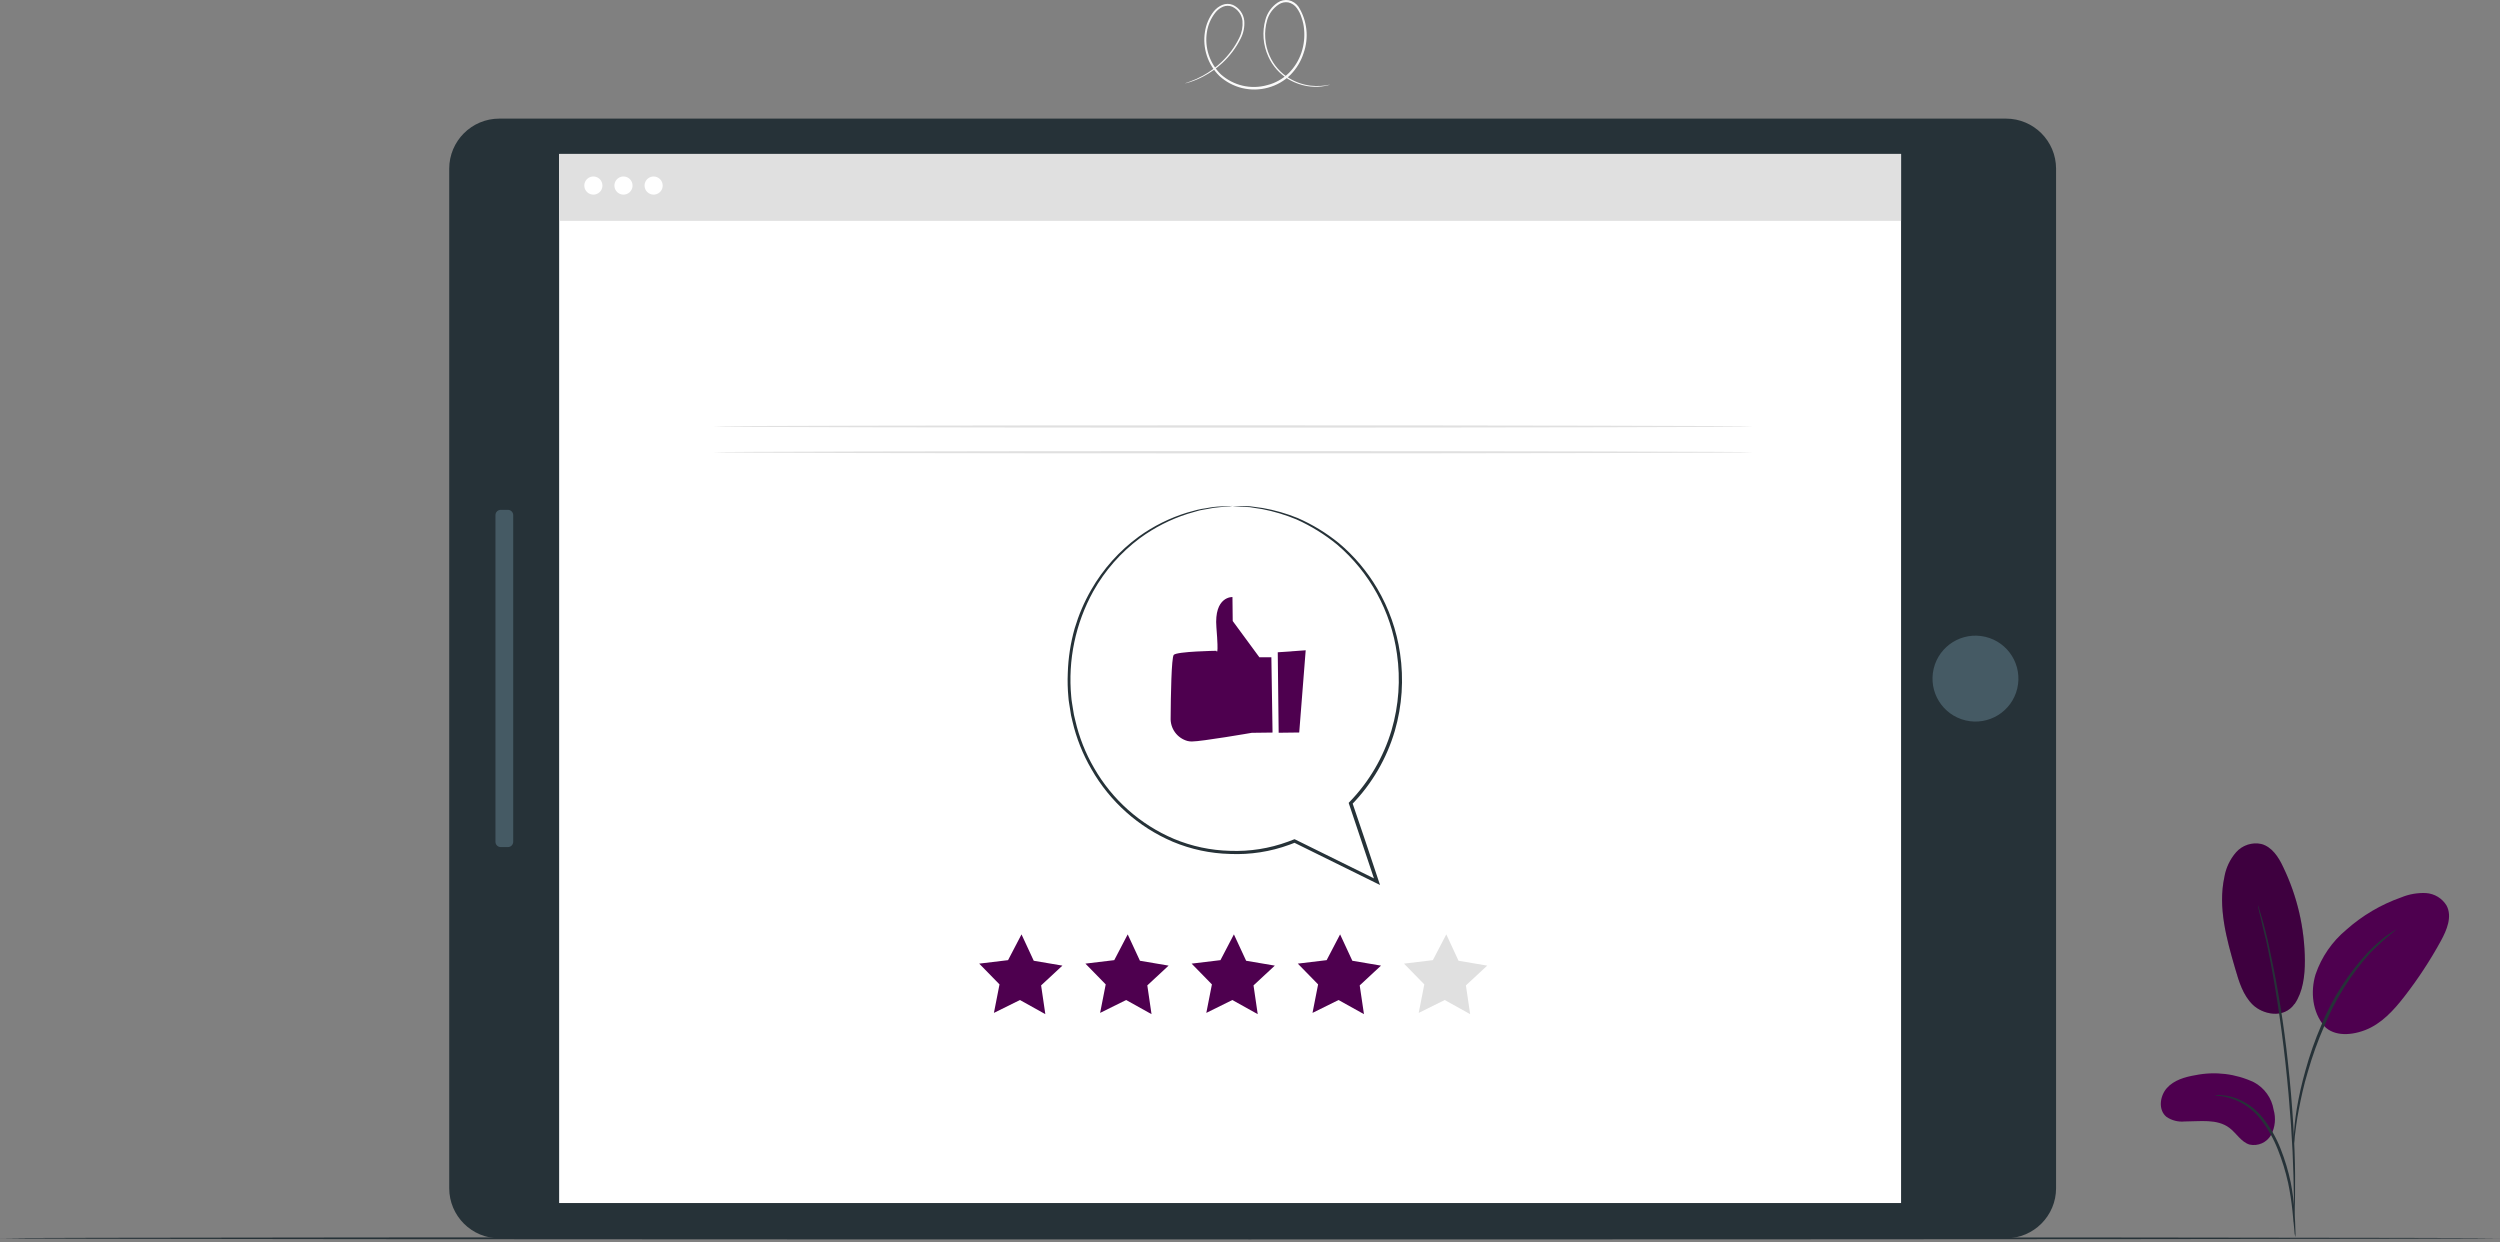
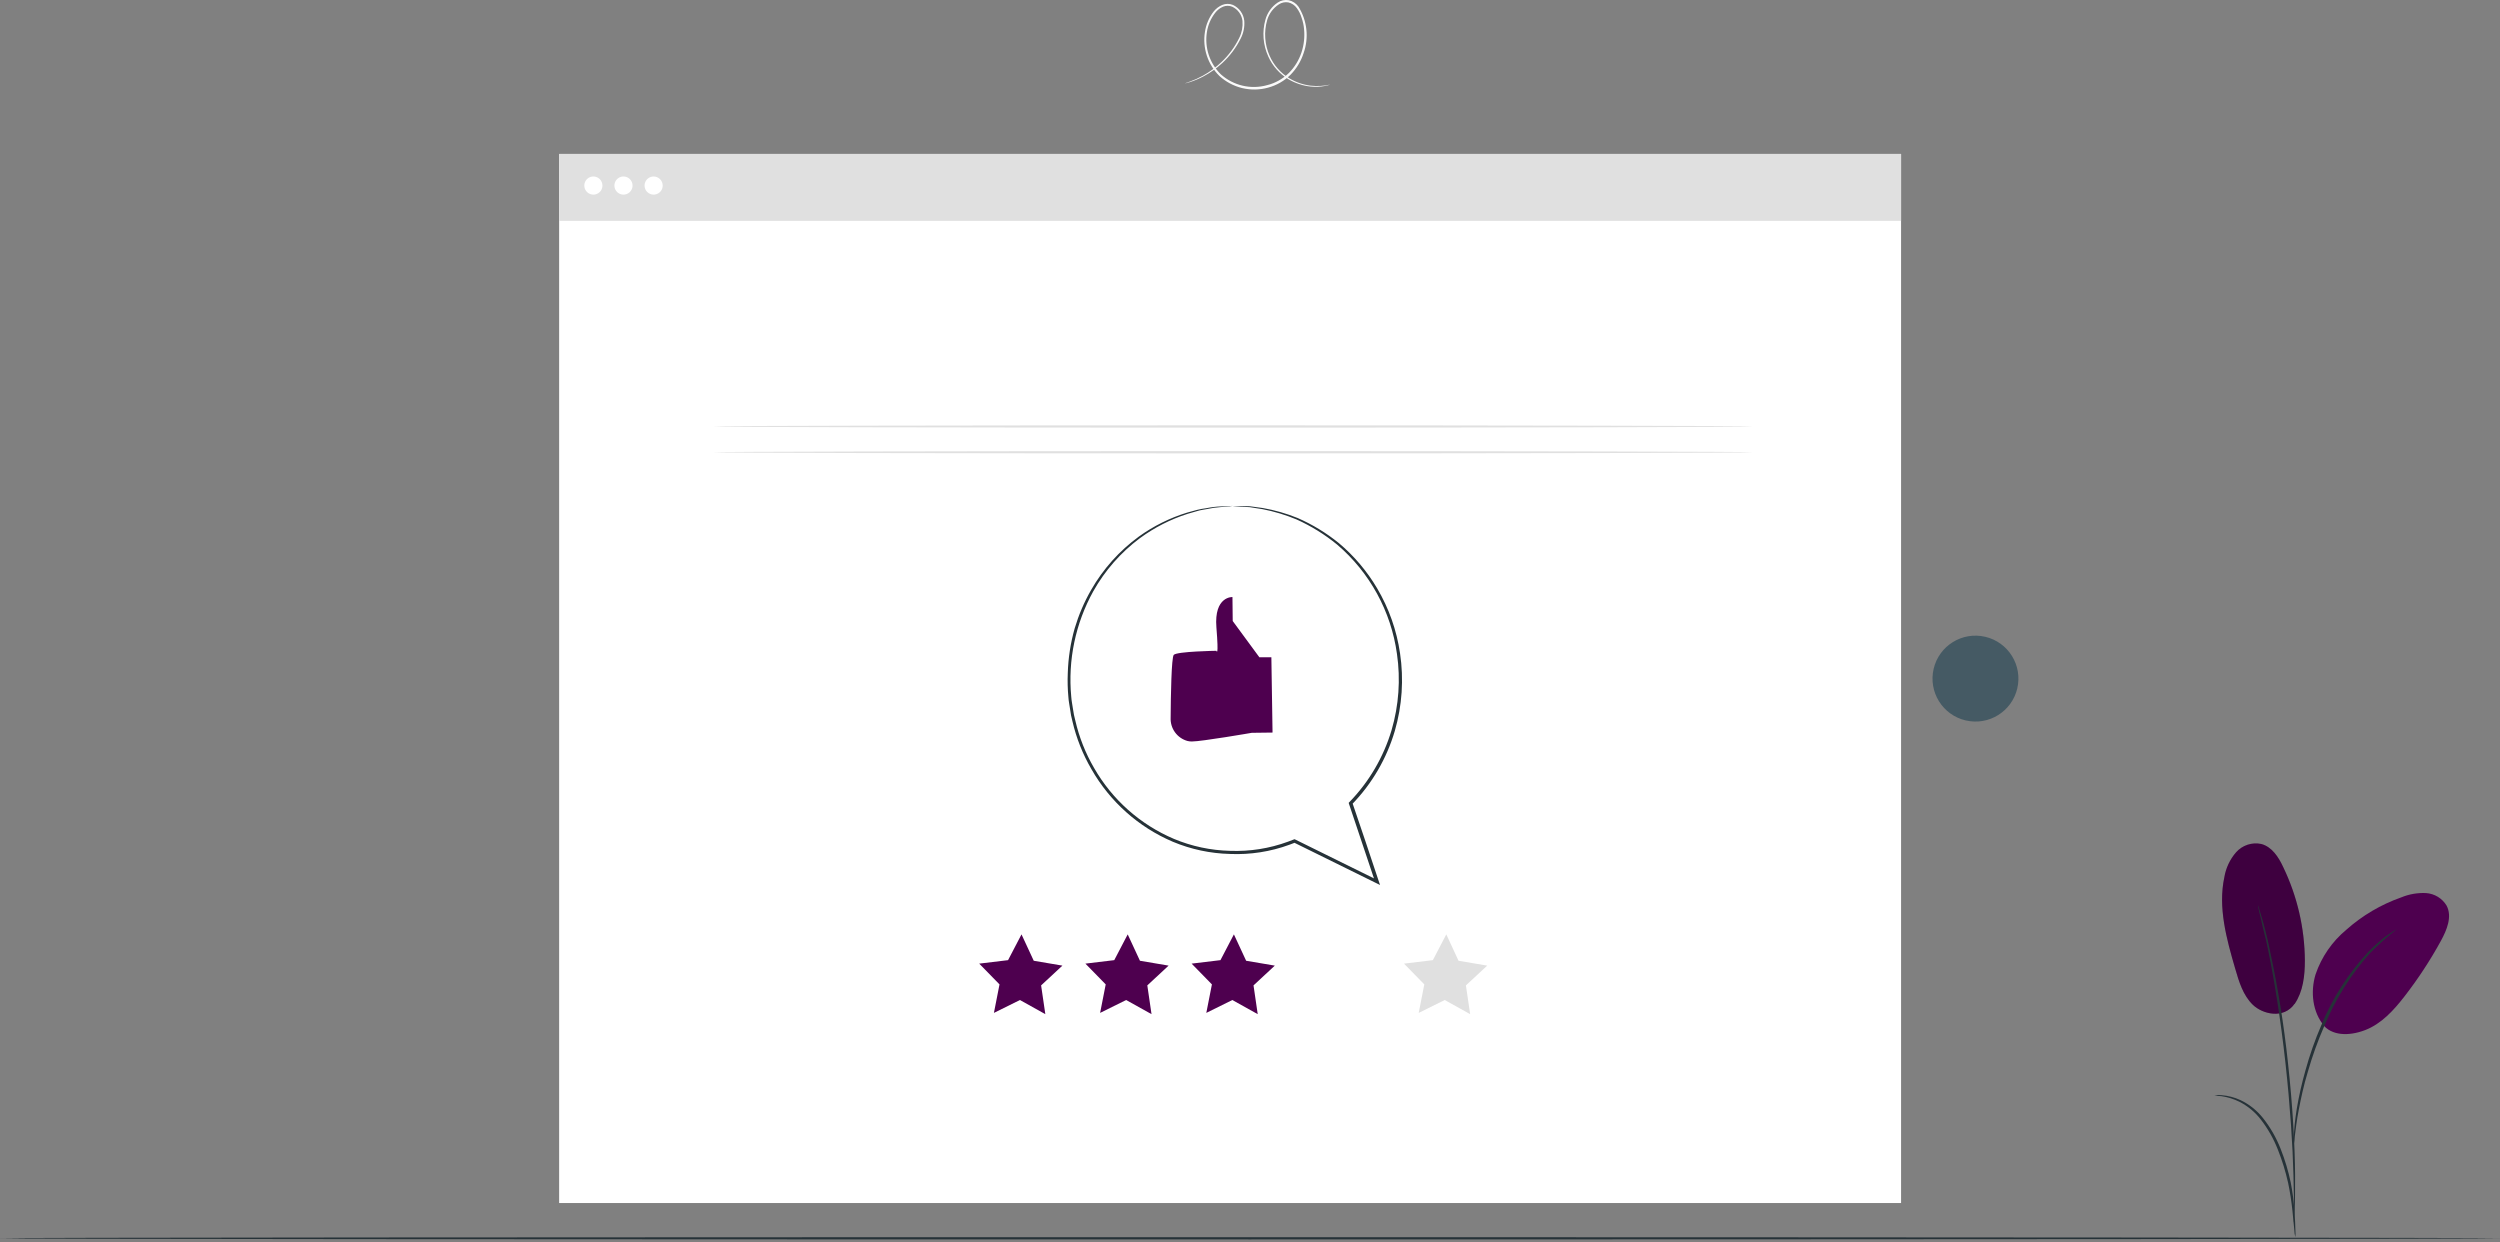
<svg xmlns="http://www.w3.org/2000/svg" width="471" height="234" viewBox="0 0 471 234" fill="none">
  <rect x="0" y="0" width="471" height="234" fill="#808080" stroke="none" />
-   <path d="M84.632 31.787L84.632 223.855C84.632 229.069 88.859 233.295 94.072 233.295L377.924 233.295C383.138 233.295 387.364 229.069 387.364 223.855V31.787C387.364 26.573 383.138 22.347 377.924 22.347L94.072 22.347C88.859 22.347 84.632 26.573 84.632 31.787Z" fill="#263238" />
  <path d="M105.343 29.002L105.343 226.652L358.162 226.652V29.002L105.343 29.002Z" fill="white" />
  <path d="M380.054 129.702C381.077 125.352 378.38 120.996 374.029 119.974C369.679 118.951 365.324 121.648 364.301 125.998C363.278 130.349 365.976 134.704 370.326 135.727C374.676 136.75 379.032 134.052 380.054 129.702Z" fill="#455A64" />
-   <path d="M93.345 97.051V158.595C93.345 159.145 93.791 159.592 94.342 159.592H95.69C96.241 159.592 96.688 159.145 96.688 158.595V97.051C96.688 96.501 96.241 96.054 95.69 96.054H94.342C93.791 96.054 93.345 96.501 93.345 97.051Z" fill="#455A64" />
  <path d="M267.284 190.83L272.188 188.403L276.978 191.067L276.177 185.649L280.19 181.922L274.787 181.006L272.482 176.037L269.949 180.892L264.514 181.546L268.339 185.461L267.284 190.83Z" fill="#E0E0E0" />
-   <path d="M247.277 190.83L252.181 188.403L256.97 191.067L256.169 185.649L260.182 181.922L254.78 181.006L252.475 176.037L249.941 180.892L244.506 181.546L248.331 185.461L247.277 190.83Z" fill="#4E004F" />
  <path d="M227.269 190.83L232.173 188.403L236.954 191.067L236.162 185.649L240.175 181.922L234.772 181.006L232.467 176.037L229.934 180.892L224.499 181.546L228.324 185.461L227.269 190.83Z" fill="#4E004F" />
  <path d="M207.262 190.83L212.166 188.403L216.947 191.067L216.154 185.649L220.167 181.922L214.765 181.006L212.46 176.037L209.926 180.892L204.491 181.546L208.316 185.461L207.262 190.83Z" fill="#4E004F" />
  <path d="M187.254 190.83L192.158 188.403L196.939 191.067L196.146 185.649L200.159 181.922L194.757 181.006L192.452 176.037L189.919 180.892L184.483 181.546L188.308 185.461L187.254 190.83Z" fill="#4E004F" />
  <path d="M358.162 29.002H105.343V41.613H358.162V29.002Z" fill="#E0E0E0" />
  <path d="M113.5 34.958C113.5 35.296 113.4 35.626 113.212 35.907C113.024 36.188 112.758 36.407 112.445 36.536C112.133 36.666 111.79 36.7 111.458 36.633C111.127 36.568 110.823 36.405 110.584 36.166C110.345 35.927 110.182 35.623 110.116 35.291C110.05 34.96 110.084 34.617 110.214 34.304C110.343 33.992 110.562 33.726 110.843 33.538C111.124 33.35 111.454 33.25 111.792 33.25C112.245 33.25 112.679 33.43 113 33.75C113.32 34.071 113.5 34.505 113.5 34.958Z" fill="white" />
  <path d="M119.172 34.958C119.172 35.296 119.072 35.626 118.884 35.907C118.696 36.188 118.429 36.407 118.117 36.536C117.805 36.666 117.462 36.7 117.13 36.633C116.799 36.568 116.495 36.405 116.256 36.166C116.017 35.927 115.854 35.623 115.788 35.291C115.722 34.96 115.756 34.617 115.885 34.304C116.015 33.992 116.234 33.726 116.515 33.538C116.795 33.35 117.126 33.25 117.464 33.25C117.917 33.25 118.351 33.43 118.671 33.75C118.992 34.071 119.172 34.505 119.172 34.958Z" fill="white" />
  <path d="M124.852 34.958C124.852 35.296 124.752 35.626 124.565 35.907C124.377 36.188 124.11 36.407 123.798 36.536C123.486 36.666 123.142 36.7 122.811 36.633C122.48 36.568 122.175 36.405 121.936 36.166C121.697 35.927 121.535 35.623 121.469 35.291C121.403 34.96 121.437 34.617 121.566 34.304C121.695 33.992 121.914 33.726 122.195 33.538C122.476 33.35 122.806 33.25 123.144 33.25C123.597 33.252 124.03 33.433 124.35 33.753C124.67 34.073 124.85 34.506 124.852 34.958Z" fill="white" />
  <path d="M330.275 80.345C330.275 80.468 286.41 80.566 232.304 80.566C178.198 80.566 134.325 80.468 134.325 80.345C134.325 80.223 178.19 80.133 232.304 80.133C286.418 80.133 330.275 80.231 330.275 80.345Z" fill="#E0E0E0" />
  <path d="M330.275 85.209C330.275 85.323 286.41 85.421 232.304 85.421C178.198 85.421 134.325 85.323 134.325 85.209C134.325 85.094 178.19 84.988 232.304 84.988C286.418 84.988 330.275 85.086 330.275 85.209Z" fill="#E0E0E0" />
  <path d="M250.62 15.934C250.318 16.046 250.006 16.131 249.689 16.187C248.779 16.363 247.848 16.404 246.926 16.31C245.46 16.158 244.044 15.692 242.774 14.945C241.083 13.938 239.745 12.434 238.941 10.637C237.949 8.454 237.76 5.991 238.41 3.682C238.776 2.373 239.596 1.238 240.723 0.478C241.338 0.07 242.088 -0.085 242.815 0.045C243.547 0.214 244.192 0.644 244.63 1.255C245.437 2.541 245.945 3.993 246.115 5.503C246.284 7.013 246.112 8.541 245.61 9.975C245.122 11.51 244.282 12.909 243.158 14.062C241.98 15.24 240.511 16.086 238.9 16.514C237.314 16.952 235.642 16.98 234.041 16.598C232.44 16.215 230.963 15.432 229.746 14.323C228.662 13.257 227.848 11.947 227.372 10.503C226.895 9.059 226.771 7.522 227.008 6.02C227.216 4.621 227.779 3.298 228.643 2.178C229.074 1.631 229.637 1.201 230.278 0.928C230.921 0.662 231.644 0.662 232.288 0.928C232.869 1.2 233.37 1.616 233.743 2.137C234.117 2.658 234.35 3.266 234.421 3.903C234.512 5.054 234.282 6.208 233.759 7.237C232.892 8.984 231.712 10.558 230.278 11.88C229.204 12.876 228.003 13.726 226.706 14.405C225.89 14.838 225.036 15.196 224.156 15.476C223.862 15.574 223.625 15.623 223.469 15.664C223.39 15.691 223.308 15.707 223.224 15.713C223.295 15.672 223.373 15.641 223.453 15.623C223.608 15.566 223.837 15.5 224.131 15.386C224.991 15.077 225.825 14.7 226.624 14.258C227.892 13.559 229.065 12.699 230.114 11.7C231.504 10.387 232.645 8.834 233.481 7.115C233.967 6.132 234.176 5.036 234.086 3.944C234.017 3.369 233.803 2.822 233.464 2.353C233.125 1.884 232.673 1.509 232.149 1.263C231.594 1.034 230.971 1.034 230.416 1.263C229.838 1.514 229.332 1.908 228.945 2.407C228.113 3.474 227.573 4.738 227.376 6.077C227.154 7.512 227.276 8.98 227.734 10.359C228.192 11.737 228.971 12.987 230.008 14.005C231.174 15.051 232.585 15.786 234.111 16.142C235.637 16.498 237.228 16.463 238.737 16.04C240.278 15.654 241.689 14.864 242.823 13.751C243.907 12.66 244.721 11.331 245.202 9.869C245.668 8.456 245.832 6.961 245.684 5.48C245.622 4.764 245.471 4.059 245.234 3.38C245.038 2.713 244.728 2.086 244.319 1.524C243.937 0.988 243.374 0.608 242.733 0.454C242.105 0.339 241.457 0.474 240.927 0.83C239.869 1.521 239.092 2.567 238.737 3.78C238.095 6.006 238.257 8.388 239.194 10.507C239.958 12.261 241.246 13.737 242.88 14.732C244.113 15.485 245.492 15.964 246.926 16.138C248.16 16.276 249.409 16.206 250.62 15.934Z" fill="#FAFAFA" />
  <path d="M471 233.296C471 233.419 365.567 233.509 235.516 233.509C105.466 233.509 0 233.444 0 233.296C0 233.149 105.433 233.084 235.516 233.084C365.6 233.084 471 233.182 471 233.296Z" fill="#263238" />
  <path d="M432.284 189.136C430.24 192.045 426.276 191.081 424.437 189.307C422.598 187.534 421.822 184.951 421.111 182.491C419.476 176.876 417.842 170.983 419.068 165.262C419.358 163.528 420.122 161.907 421.274 160.579C421.854 159.922 422.597 159.43 423.428 159.153C424.259 158.876 425.149 158.824 426.007 159.002C428.009 159.525 429.276 161.453 430.15 163.35C432.803 168.847 434.199 174.867 434.237 180.971C434.237 183.815 433.91 186.79 432.308 189.144" fill="#4E004F" />
  <g opacity="0.2">
    <path d="M432.284 189.136C430.24 192.045 426.276 191.081 424.437 189.307C422.598 187.534 421.822 184.951 421.111 182.491C419.476 176.876 417.842 170.983 419.068 165.262C419.358 163.528 420.122 161.907 421.274 160.579C421.854 159.922 422.597 159.43 423.428 159.153C424.259 158.876 425.149 158.824 426.007 159.002C428.009 159.525 429.276 161.453 430.15 163.35C432.803 168.847 434.199 174.867 434.237 180.971C434.237 183.815 433.91 186.79 432.308 189.144" fill="black" />
  </g>
-   <path d="M424.641 203.897C421.213 202.283 417.356 201.813 413.64 202.557C411.654 202.892 409.554 203.489 408.222 205.009C406.889 206.529 406.587 209.136 408.164 210.419C409.167 211.099 410.376 211.406 411.581 211.286C414.482 211.286 417.702 210.746 420.015 212.487C421.339 213.484 422.222 215.143 423.799 215.634C424.587 215.809 425.41 215.725 426.146 215.395C426.882 215.065 427.492 214.507 427.886 213.803C428.639 212.349 428.806 210.661 428.352 209.087C428.175 207.995 427.748 206.958 427.104 206.058C426.461 205.157 425.618 204.418 424.641 203.897Z" fill="#4E004F" />
  <path d="M437.891 193.312C435.668 190.689 435.251 186.855 436.256 183.562C437.374 180.288 439.374 177.386 442.035 175.176C445.054 172.487 448.568 170.413 452.382 169.071C453.856 168.46 455.447 168.181 457.041 168.253C457.833 168.302 458.602 168.542 459.281 168.954C459.96 169.365 460.529 169.935 460.939 170.615C462.034 172.691 460.988 175.209 459.86 177.268C457.865 180.91 455.586 184.389 453.044 187.673C451.009 190.304 448.671 192.895 445.566 194.08C442.46 195.265 439.24 195.127 437.589 192.977" fill="#4E004F" />
  <path d="M432.439 233.09C432.329 232.657 432.266 232.213 432.251 231.766C432.161 230.81 432.038 229.592 431.899 228.154C431.718 226.375 431.445 224.608 431.082 222.857C430.607 220.722 429.962 218.629 429.153 216.597C428.362 214.569 427.286 212.665 425.958 210.941C424.878 209.535 423.499 208.388 421.92 207.582C420.85 207.05 419.702 206.692 418.52 206.519C418.076 206.503 417.635 206.44 417.204 206.331C417.649 206.278 418.099 206.278 418.545 206.331C419.772 206.427 420.973 206.739 422.092 207.255C423.752 208.044 425.209 209.205 426.35 210.647C427.731 212.397 428.847 214.341 429.66 216.417C430.479 218.478 431.119 220.605 431.572 222.776C431.917 224.549 432.152 226.343 432.275 228.145C432.39 229.682 432.439 230.924 432.455 231.782C432.495 232.218 432.49 232.656 432.439 233.09Z" fill="#263238" />
  <path d="M432.169 230.312C432.15 230.108 432.15 229.903 432.169 229.699C432.169 229.241 432.169 228.653 432.169 227.942C432.169 226.421 432.169 224.215 432.087 221.485C431.957 216.033 431.482 208.514 430.575 200.235C429.668 191.955 428.45 184.526 427.355 179.189C427.094 177.849 426.832 176.647 426.538 175.593C426.244 174.539 426.105 173.623 425.908 172.888C425.712 172.152 425.606 171.629 425.5 171.179C425.434 170.981 425.399 170.775 425.394 170.566C425.484 170.752 425.555 170.947 425.606 171.147L426.113 172.83C426.342 173.558 426.57 174.465 426.84 175.519C427.11 176.574 427.404 177.767 427.658 179.107C429.163 186.065 430.295 193.099 431.049 200.178C431.957 208.465 432.365 216.009 432.398 221.469C432.398 224.198 432.398 226.413 432.308 227.942C432.259 228.653 432.226 229.233 432.194 229.699C432.218 229.903 432.209 230.11 432.169 230.312Z" fill="#263238" />
  <path d="M432.136 215.764C432.086 215.152 432.086 214.537 432.136 213.925C432.21 212.748 432.373 211.04 432.7 208.956C433.11 206.511 433.655 204.091 434.335 201.706C435.135 198.781 436.14 195.917 437.342 193.133C439.445 188.015 442.458 183.322 446.235 179.279C446.894 178.588 447.595 177.938 448.335 177.334C448.654 177.064 448.94 176.795 449.226 176.582L450.043 176.018C450.532 175.649 451.048 175.319 451.588 175.029C449.814 176.434 448.124 177.944 446.529 179.549C442.868 183.635 439.935 188.318 437.857 193.394C436.655 196.155 435.637 198.992 434.809 201.886C433.991 204.551 433.493 207.003 433.092 209.062C432.692 211.122 432.496 212.814 432.357 213.966C432.331 214.57 432.258 215.172 432.136 215.764Z" fill="#263238" />
  <path d="M232.219 95.321C232.03 95.356 231.839 95.38 231.647 95.395L230.013 95.534C229.111 95.595 228.215 95.723 227.332 95.918C226.801 96.032 226.22 96.081 225.632 96.261C225.044 96.441 224.406 96.621 223.744 96.809C220.52 97.843 217.484 99.392 214.754 101.394C211.165 104.074 208.177 107.476 205.984 111.381C202.621 117.44 201.171 124.376 201.824 131.275C201.873 132.026 202.036 132.77 202.142 133.53C202.244 134.294 202.397 135.051 202.6 135.794C203.321 138.912 204.506 141.904 206.115 144.67C209.539 150.656 214.83 155.356 221.178 158.05C224.522 159.446 228.098 160.208 231.721 160.297C235.453 160.445 239.177 159.856 242.681 158.565L243.752 158.156L243.891 158.107L244.021 158.164L259.55 165.83L259.101 166.231L254.148 151.446L254.091 151.258L254.222 151.119C257.929 147.305 260.658 142.65 262.174 137.552C263.537 132.893 263.883 127.995 263.187 123.191C262.078 115.184 258.071 107.862 251.925 102.611C249.596 100.703 247.027 99.109 244.283 97.871C242.21 97.007 240.055 96.355 237.851 95.926L235.448 95.55L233.674 95.444L232.587 95.37C232.464 95.369 232.34 95.355 232.219 95.329C232.342 95.315 232.465 95.315 232.587 95.329H233.674L235.464 95.378L237.916 95.713C240.155 96.106 242.347 96.734 244.455 97.585C247.247 98.801 249.862 100.391 252.227 102.309C255.098 104.719 257.538 107.599 259.444 110.825C261.67 114.591 263.139 118.756 263.768 123.085C264.495 127.967 264.16 132.949 262.787 137.69C261.261 142.892 258.492 147.643 254.72 151.536L254.777 151.209C256.412 155.949 258.047 160.894 259.747 165.986L260 166.73L259.297 166.386L243.768 158.728H244.038L242.943 159.145C239.359 160.46 235.551 161.051 231.737 160.886C228.035 160.796 224.382 160.017 220.965 158.589C214.493 155.828 209.104 151.023 205.624 144.907C203.992 142.105 202.788 139.075 202.053 135.917C201.846 135.161 201.696 134.39 201.603 133.612C201.497 132.844 201.325 132.092 201.284 131.324C201.145 129.824 201.106 128.317 201.17 126.812C201.255 123.96 201.691 121.13 202.469 118.386C203.217 115.866 204.254 113.442 205.559 111.161C207.813 107.211 210.877 103.782 214.549 101.099C217.318 99.101 220.397 97.571 223.662 96.572L225.583 96.049C226.147 95.916 226.717 95.812 227.291 95.738C228.182 95.555 229.087 95.446 229.996 95.411L231.672 95.329L232.219 95.321Z" fill="#263238" />
  <path d="M239.526 123.825H237.262L232.244 117.001L232.195 112.481C232.195 112.481 228.697 112.309 229.171 118.202C229.645 124.095 229.171 122.607 229.171 122.607C229.171 122.607 221.75 122.722 221.137 123.376C220.696 123.85 220.573 131.23 220.548 135.227C220.504 136.207 220.793 137.173 221.369 137.968C221.945 138.762 222.774 139.337 223.72 139.599C223.987 139.665 224.262 139.698 224.537 139.697C226.392 139.697 235.832 138.063 235.832 138.063L239.747 138.014L239.526 123.825Z" fill="#4E004F" />
-   <path d="M245.992 122.514L244.774 138.002L240.9 138.051L240.728 122.89L245.992 122.514Z" fill="#4E004F" />
</svg>